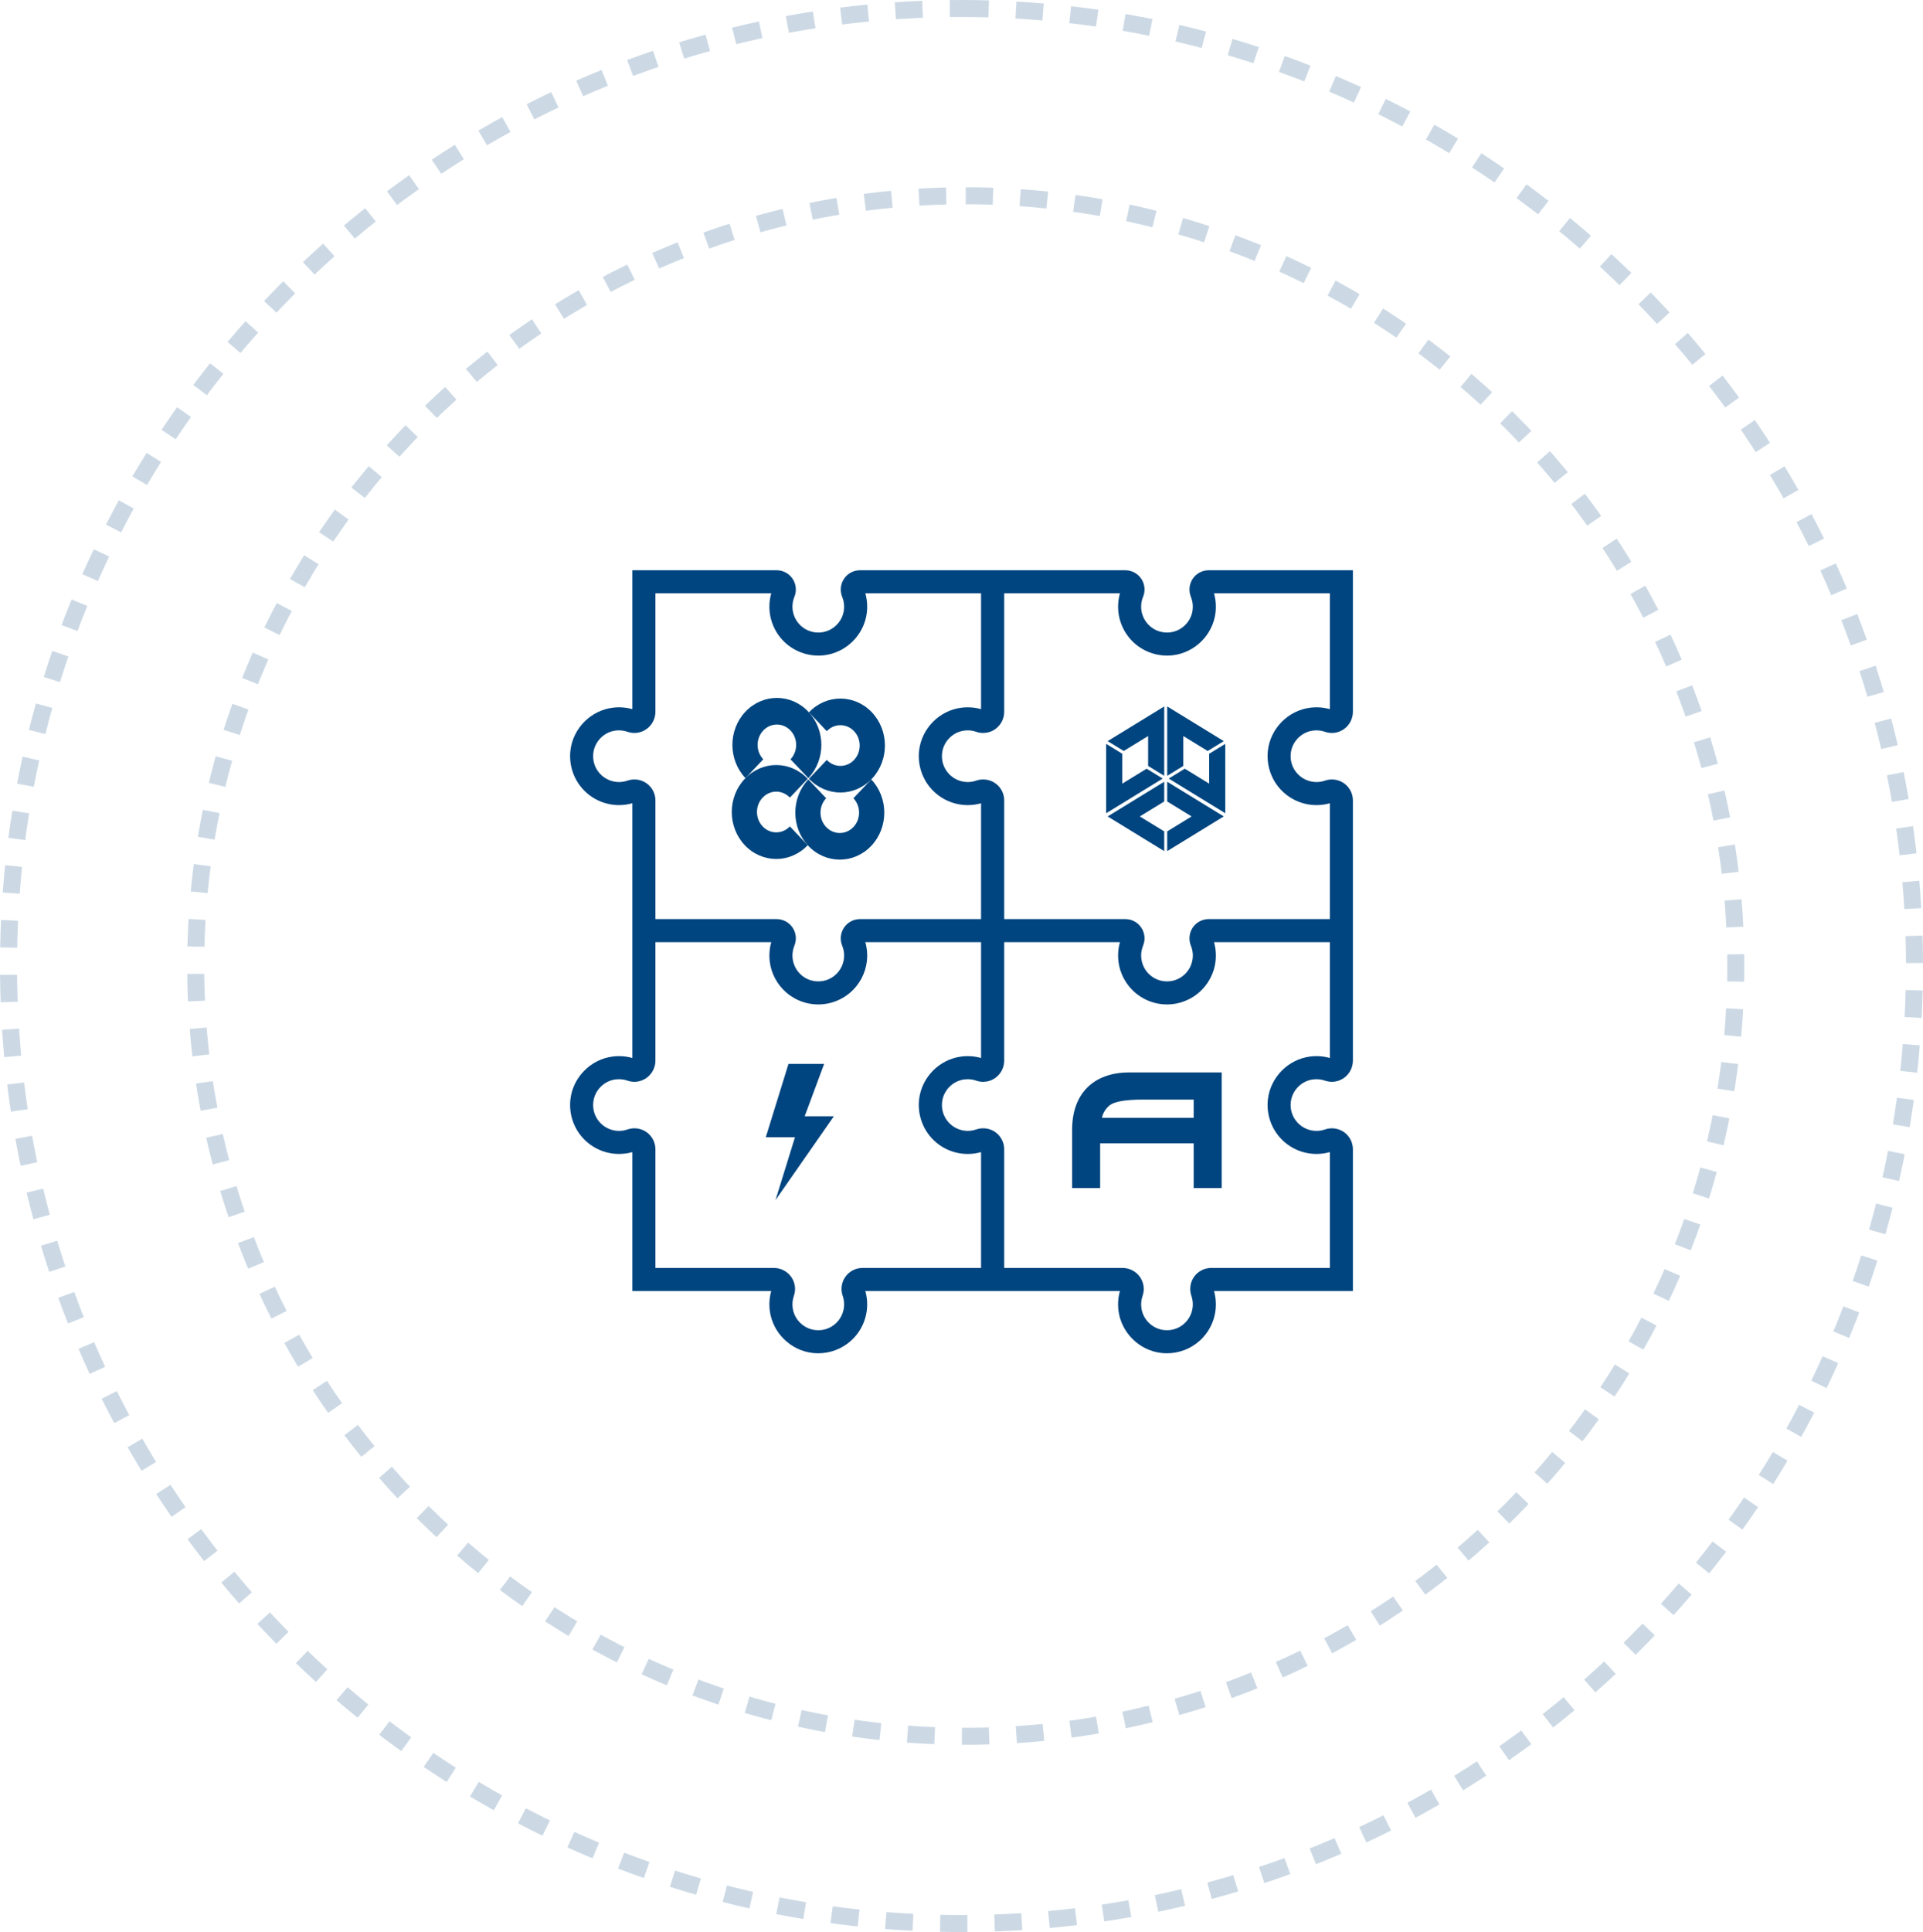
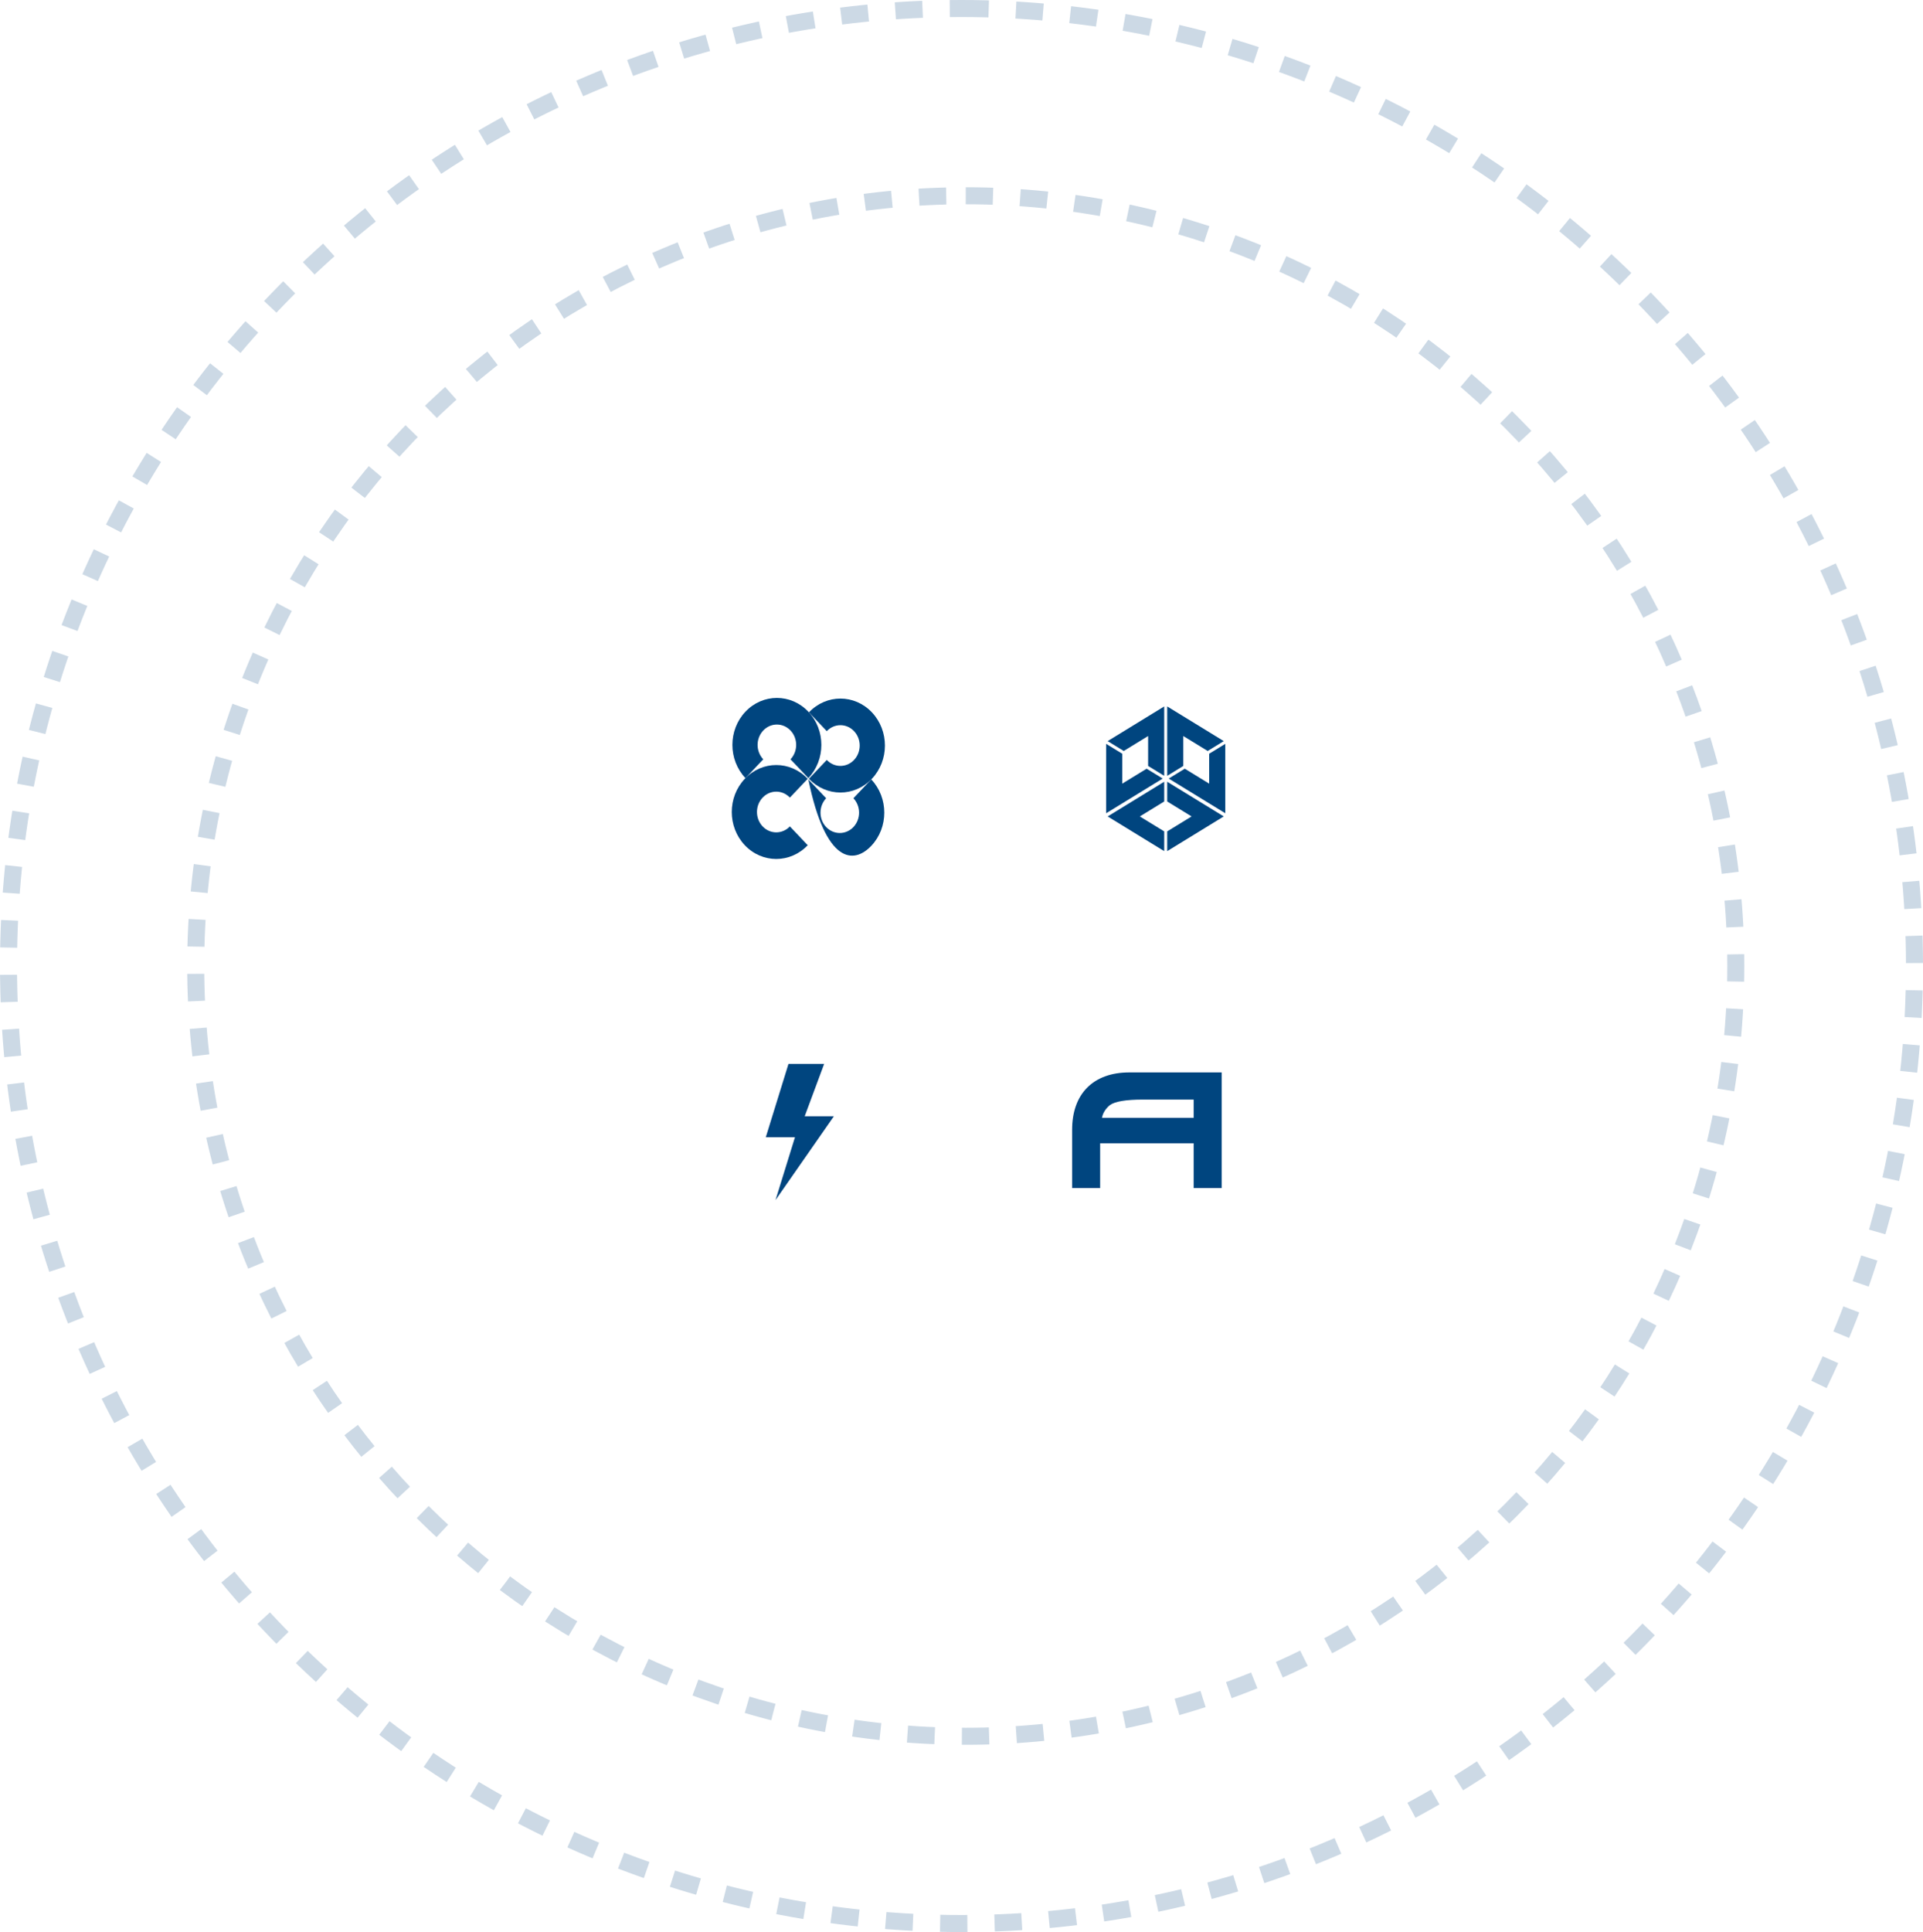
<svg xmlns="http://www.w3.org/2000/svg" width="226px" height="227px" viewBox="0 0 226 227" version="1.1">
  <title>company-illustration</title>
  <g id="designs" stroke="none" stroke-width="1" fill="none" fill-rule="evenodd">
    <g id="About-Copy" transform="translate(-924, -750)">
      <g id="company-illustration" transform="translate(925, 751)">
        <path d="M112,0 C173.835,0 224,50.35 224,112.475 C224,174.65 173.835,225 112,225 C50.165,225 0,174.65 0,112.475 C0,50.35 50.165,0 112,0" id="Fill-8412-Copy-4" stroke="#00457F" stroke-width="2" opacity="0.2" stroke-dasharray="3.2,3.2" />
        <path d="M112.5,22 C162.465,22 203,62.503 203,112.48 C203,162.497 162.465,203 112.5,203 C62.535,203 22,162.497 22,112.48 C22,62.503 62.535,22 112.5,22" id="Fill-8412-Copy-5" stroke="#00457F" stroke-width="2" opacity="0.2" stroke-dasharray="3.2,3.2" />
        <g id="035-puzzle-1" transform="translate(66, 66)" fill="#00457F" fill-rule="nonzero">
-           <path d="M87.325,18.835 C87.807,18.776 88.277,18.825 88.723,18.981 C89.467,19.243 90.299,19.125 90.947,18.665 C91.606,18.198 92,17.438 92,16.631 L92,0 L75.047,0 C74.295,0 73.597,0.372 73.178,0.995 C72.754,1.627 72.673,2.427 72.963,3.136 C73.161,3.622 73.229,4.139 73.162,4.674 C72.993,6.044 71.874,7.148 70.5,7.299 C69.619,7.396 68.776,7.129 68.124,6.545 C67.481,5.969 67.112,5.144 67.112,4.282 C67.112,3.882 67.189,3.493 67.34,3.128 C67.629,2.426 67.55,1.631 67.129,1.001 C66.709,0.374 66.008,0 65.253,0 L34.067,0 C33.315,0 32.616,0.372 32.198,0.995 C31.773,1.627 31.693,2.427 31.983,3.136 C32.181,3.622 32.248,4.139 32.182,4.674 C32.014,6.044 30.894,7.148 29.521,7.299 C28.64,7.397 27.796,7.129 27.145,6.545 C26.502,5.969 26.133,5.144 26.133,4.282 C26.133,3.882 26.209,3.493 26.36,3.127 C26.649,2.425 26.57,1.63 26.149,1.001 C25.729,0.374 25.028,0 24.273,0 L7.319,0 L7.319,16.32 C6.577,16.108 5.806,16.049 5.021,16.147 C2.419,16.468 0.322,18.593 0.035,21.201 C-0.145,22.833 0.376,24.466 1.465,25.681 C2.554,26.896 4.114,27.594 5.746,27.594 C6.281,27.594 6.809,27.521 7.319,27.375 L7.319,57.306 C6.577,57.094 5.806,57.036 5.021,57.133 C2.419,57.454 0.322,59.58 0.035,62.187 C-0.145,63.819 0.376,65.452 1.465,66.667 C2.554,67.883 4.114,68.58 5.746,68.58 C6.281,68.58 6.809,68.507 7.319,68.362 L7.319,84.682 L23.641,84.682 C23.429,85.424 23.371,86.195 23.467,86.979 C23.788,89.581 25.915,91.678 28.522,91.965 C28.734,91.988 28.946,92 29.158,92 C30.572,92 31.946,91.483 33.003,90.536 C34.218,89.446 34.916,87.886 34.916,86.255 C34.916,85.719 34.843,85.192 34.698,84.682 L64.621,84.682 C64.409,85.424 64.351,86.196 64.447,86.979 C64.769,89.581 66.895,91.678 69.502,91.965 C69.714,91.988 69.927,92 70.138,92 C71.552,92 72.926,91.483 73.983,90.536 C75.199,89.446 75.896,87.886 75.896,86.255 C75.896,85.719 75.823,85.192 75.678,84.682 L92,84.682 L92,68.027 C92,67.233 91.613,66.483 90.966,66.023 C90.314,65.56 89.472,65.44 88.713,65.704 C88.394,65.815 88.059,65.871 87.717,65.871 C86.855,65.871 86.03,65.502 85.454,64.859 C84.87,64.208 84.602,63.364 84.699,62.484 C84.85,61.11 85.954,59.991 87.324,59.822 C87.807,59.762 88.277,59.811 88.722,59.968 C89.466,60.229 90.298,60.111 90.946,59.652 C91.606,59.185 92,58.424 92,57.618 L92,27.041 C92,26.246 91.613,25.497 90.966,25.037 C90.314,24.573 89.472,24.454 88.713,24.717 C88.394,24.828 88.059,24.884 87.717,24.884 C86.854,24.884 86.029,24.516 85.453,23.873 C84.87,23.222 84.602,22.378 84.699,21.497 C84.851,20.124 85.955,19.005 87.325,18.835 Z M8.995,25.037 C8.343,24.573 7.501,24.454 6.742,24.717 C6.423,24.828 6.088,24.884 5.746,24.884 C4.884,24.884 4.059,24.516 3.483,23.873 C2.899,23.222 2.631,22.378 2.728,21.497 C2.879,20.124 3.984,19.004 5.353,18.835 C5.836,18.776 6.306,18.825 6.751,18.981 C7.496,19.243 8.327,19.125 8.976,18.665 C9.635,18.198 10.029,17.438 10.029,16.631 L10.029,2.709 L23.641,2.709 C23.496,3.219 23.423,3.745 23.423,4.282 C23.423,5.914 24.12,7.474 25.336,8.563 C26.551,9.652 28.184,10.173 29.818,9.993 C32.426,9.705 34.551,7.608 34.872,5.006 C34.967,4.232 34.907,3.449 34.697,2.709 L48.299,2.709 L48.299,16.317 C47.746,16.16 47.176,16.089 46.598,16.103 C46.4,16.108 46.201,16.122 46.002,16.147 C43.399,16.468 41.302,18.593 41.015,21.201 C40.835,22.833 41.356,24.466 42.445,25.681 C43.534,26.896 45.095,27.594 46.726,27.594 C46.728,27.594 46.729,27.594 46.731,27.594 C46.733,27.594 46.735,27.594 46.737,27.594 C47.269,27.594 47.793,27.521 48.299,27.378 L48.299,40.986 L34.363,40.986 L34.067,40.986 C33.315,40.986 32.616,41.358 32.198,41.981 C31.773,42.613 31.693,43.414 31.983,44.123 C32.005,44.176 32.024,44.229 32.043,44.283 C32.068,44.359 32.092,44.435 32.111,44.512 C32.113,44.516 32.113,44.52 32.114,44.525 C32.133,44.597 32.148,44.67 32.161,44.743 C32.163,44.757 32.165,44.772 32.167,44.786 C32.178,44.854 32.187,44.922 32.193,44.991 C32.194,45.002 32.195,45.013 32.196,45.025 C32.203,45.106 32.206,45.187 32.206,45.269 C32.206,45.372 32.201,45.475 32.19,45.577 C32.189,45.584 32.189,45.59 32.188,45.597 C32.12,46.224 31.856,46.815 31.437,47.287 C31.422,47.304 31.406,47.32 31.391,47.336 C31.339,47.392 31.286,47.445 31.23,47.497 C31.209,47.516 31.187,47.536 31.166,47.555 C31.104,47.609 31.04,47.66 30.975,47.708 C30.961,47.719 30.947,47.731 30.933,47.741 C30.854,47.797 30.774,47.849 30.691,47.897 C30.666,47.912 30.64,47.925 30.614,47.938 C30.554,47.971 30.493,48.002 30.431,48.031 C30.401,48.045 30.37,48.058 30.339,48.071 C30.275,48.098 30.211,48.122 30.146,48.144 C30.119,48.153 30.093,48.162 30.067,48.171 C29.881,48.228 29.69,48.267 29.494,48.287 C29.438,48.293 29.381,48.295 29.325,48.298 C29.273,48.3 29.222,48.304 29.17,48.304 C29.118,48.304 29.068,48.3 29.017,48.298 C28.96,48.295 28.902,48.293 28.845,48.288 C28.649,48.267 28.458,48.228 28.273,48.171 C28.246,48.163 28.221,48.154 28.195,48.145 C28.129,48.122 28.064,48.098 28,48.071 C27.969,48.058 27.939,48.045 27.909,48.031 C27.846,48.003 27.785,47.971 27.724,47.939 C27.699,47.925 27.673,47.912 27.648,47.898 C27.566,47.85 27.485,47.798 27.406,47.742 C27.392,47.731 27.378,47.72 27.364,47.709 C27.299,47.66 27.235,47.609 27.173,47.555 C27.152,47.536 27.131,47.517 27.11,47.498 C27.053,47.446 26.999,47.391 26.946,47.335 C26.932,47.319 26.917,47.304 26.902,47.288 C26.487,46.821 26.225,46.235 26.153,45.614 C26.147,45.553 26.144,45.493 26.141,45.433 C26.138,45.383 26.133,45.334 26.133,45.283 C26.132,45.175 26.137,45.068 26.148,44.962 C26.151,44.932 26.157,44.902 26.161,44.872 C26.171,44.794 26.183,44.715 26.199,44.638 C26.207,44.599 26.218,44.561 26.228,44.523 C26.245,44.454 26.264,44.386 26.287,44.319 C26.309,44.25 26.332,44.181 26.359,44.114 C26.649,43.412 26.57,42.617 26.148,41.987 C25.729,41.361 25.027,40.986 24.272,40.986 L23.952,40.986 L10.029,40.986 L10.029,27.041 C10.029,26.246 9.642,25.497 8.995,25.037 Z M34.363,81.972 C33.569,81.972 32.819,82.359 32.359,83.006 C31.895,83.658 31.776,84.5 32.039,85.259 C32.15,85.578 32.206,85.913 32.206,86.255 C32.206,87.117 31.838,87.942 31.195,88.518 C30.543,89.101 29.7,89.37 28.819,89.272 C27.445,89.121 26.326,88.017 26.157,86.648 C26.097,86.165 26.146,85.695 26.303,85.249 C26.564,84.505 26.446,83.674 25.987,83.025 C25.52,82.366 24.759,81.973 23.952,81.973 L10.029,81.973 L10.029,68.027 C10.029,67.232 9.642,66.483 8.995,66.023 C8.343,65.559 7.501,65.44 6.742,65.704 C6.423,65.814 6.088,65.871 5.746,65.871 C4.884,65.871 4.059,65.502 3.483,64.859 C2.899,64.208 2.631,63.364 2.728,62.484 C2.879,61.11 3.983,59.991 5.353,59.822 C5.836,59.762 6.306,59.811 6.751,59.968 C7.495,60.229 8.327,60.111 8.975,59.652 C9.635,59.185 10.028,58.424 10.028,57.617 L10.028,43.696 L23.641,43.696 C23.607,43.812 23.579,43.929 23.554,44.047 C23.548,44.074 23.543,44.101 23.537,44.127 C23.516,44.231 23.498,44.335 23.483,44.439 C23.481,44.455 23.478,44.47 23.476,44.486 C23.458,44.613 23.445,44.74 23.436,44.867 C23.436,44.869 23.436,44.87 23.436,44.871 C23.428,44.992 23.424,45.112 23.424,45.234 C23.424,45.246 23.422,45.257 23.422,45.269 C23.422,45.284 23.424,45.299 23.424,45.313 C23.424,45.382 23.426,45.45 23.429,45.518 C23.431,45.551 23.432,45.583 23.434,45.615 C23.438,45.689 23.445,45.763 23.452,45.837 C23.454,45.857 23.456,45.878 23.458,45.898 C23.461,45.93 23.463,45.961 23.467,45.993 C23.549,46.653 23.747,47.281 24.039,47.855 C24.061,47.897 24.083,47.939 24.106,47.981 C24.12,48.008 24.135,48.035 24.15,48.062 C24.458,48.615 24.856,49.119 25.336,49.55 C25.678,49.856 26.054,50.116 26.453,50.329 C26.463,50.334 26.472,50.34 26.482,50.345 C26.535,50.373 26.588,50.4 26.642,50.427 C26.708,50.459 26.775,50.49 26.842,50.521 C26.848,50.523 26.854,50.526 26.86,50.529 C27.38,50.759 27.939,50.915 28.522,50.979 C28.647,50.993 28.771,51.001 28.895,51.007 C28.917,51.008 28.94,51.008 28.962,51.008 C29.027,51.011 29.093,51.014 29.158,51.014 C29.166,51.014 29.174,51.013 29.182,51.013 C29.236,51.013 29.291,51.011 29.345,51.01 C29.376,51.008 29.407,51.008 29.438,51.007 C29.565,51.001 29.691,50.993 29.818,50.979 C30.473,50.907 31.097,50.72 31.67,50.44 C32.15,50.209 32.6,49.911 33.003,49.549 C33.484,49.119 33.882,48.613 34.19,48.06 C34.204,48.035 34.218,48.009 34.232,47.983 C34.255,47.94 34.278,47.897 34.3,47.853 C34.592,47.279 34.79,46.652 34.872,45.992 C34.875,45.962 34.877,45.932 34.88,45.902 C34.883,45.877 34.885,45.851 34.888,45.825 C34.894,45.76 34.9,45.696 34.903,45.632 C34.906,45.584 34.908,45.535 34.91,45.487 C34.912,45.442 34.913,45.398 34.914,45.353 C34.914,45.325 34.916,45.297 34.916,45.269 C34.916,45.244 34.914,45.22 34.914,45.196 C34.913,45.122 34.91,45.048 34.906,44.975 C34.904,44.928 34.902,44.881 34.899,44.835 C34.891,44.731 34.88,44.627 34.867,44.524 C34.86,44.471 34.851,44.417 34.842,44.364 C34.832,44.301 34.821,44.237 34.809,44.174 C34.799,44.123 34.789,44.072 34.778,44.021 C34.758,43.932 34.736,43.843 34.712,43.755 C34.707,43.735 34.703,43.715 34.698,43.696 L48.299,43.696 L48.299,57.304 C47.746,57.147 47.176,57.075 46.598,57.09 C46.4,57.094 46.201,57.108 46.002,57.133 C43.4,57.454 41.302,59.58 41.015,62.188 C40.835,63.82 41.356,65.453 42.445,66.668 C43.534,67.883 45.095,68.581 46.726,68.581 C46.728,68.581 46.729,68.58 46.731,68.58 C46.733,68.58 46.735,68.581 46.737,68.581 C47.269,68.581 47.793,68.508 48.299,68.365 L48.299,81.973 L34.363,81.973 L34.363,81.972 Z M89.29,57.306 C88.548,57.094 87.777,57.036 86.993,57.133 C84.391,57.454 82.293,59.58 82.006,62.187 C81.826,63.819 82.348,65.452 83.436,66.667 C84.525,67.883 86.086,68.58 87.717,68.58 C88.253,68.58 88.78,68.507 89.29,68.362 L89.29,81.973 L75.344,81.973 C74.549,81.973 73.799,82.359 73.339,83.006 C72.876,83.658 72.756,84.5 73.02,85.259 C73.13,85.578 73.187,85.913 73.187,86.255 C73.187,87.117 72.818,87.942 72.175,88.518 C71.524,89.101 70.681,89.37 69.799,89.272 C68.426,89.121 67.306,88.017 67.137,86.647 C67.077,86.165 67.126,85.695 67.283,85.249 C67.544,84.505 67.426,83.673 66.967,83.025 C66.5,82.366 65.739,81.973 64.932,81.973 L51.02,81.973 L51.02,68.027 C51.02,67.233 50.633,66.483 49.987,66.023 C49.577,65.732 49.092,65.577 48.6,65.567 C48.305,65.56 48.008,65.605 47.722,65.704 C47.405,65.814 47.072,65.87 46.732,65.87 C45.872,65.869 45.049,65.501 44.474,64.859 C43.891,64.208 43.622,63.364 43.719,62.484 C43.871,61.111 44.975,59.991 46.344,59.822 C46.463,59.807 46.581,59.799 46.699,59.798 C47.054,59.794 47.4,59.851 47.732,59.968 C48.012,60.066 48.305,60.111 48.595,60.104 C49.08,60.094 49.56,59.94 49.967,59.652 C50.626,59.185 51.02,58.424 51.02,57.617 L51.02,43.696 L64.621,43.696 C64.62,43.701 64.619,43.706 64.617,43.712 C64.586,43.822 64.559,43.933 64.535,44.044 C64.529,44.073 64.523,44.102 64.517,44.132 C64.496,44.232 64.479,44.333 64.464,44.434 C64.462,44.452 64.458,44.47 64.456,44.488 C64.439,44.613 64.426,44.739 64.417,44.866 C64.417,44.869 64.417,44.872 64.417,44.875 C64.409,44.993 64.405,45.112 64.404,45.232 C64.404,45.244 64.403,45.256 64.403,45.268 C64.403,45.284 64.404,45.3 64.404,45.316 C64.405,45.382 64.407,45.448 64.41,45.514 C64.411,45.549 64.413,45.584 64.415,45.618 C64.419,45.689 64.425,45.759 64.432,45.829 C64.434,45.854 64.436,45.878 64.439,45.902 C64.442,45.932 64.444,45.962 64.448,45.993 C64.529,46.652 64.727,47.278 65.018,47.851 C65.042,47.898 65.067,47.945 65.092,47.992 C65.104,48.014 65.116,48.036 65.128,48.058 C65.436,48.612 65.835,49.118 66.317,49.55 C66.659,49.856 67.036,50.117 67.436,50.33 C67.444,50.335 67.452,50.339 67.46,50.343 C67.514,50.372 67.569,50.4 67.624,50.427 C67.687,50.458 67.751,50.488 67.816,50.517 C67.825,50.521 67.833,50.525 67.842,50.529 C68.362,50.76 68.92,50.915 69.503,50.979 C69.627,50.993 69.751,51.001 69.875,51.007 C69.898,51.008 69.921,51.008 69.944,51.008 C70.009,51.011 70.073,51.014 70.138,51.014 C70.146,51.014 70.154,51.013 70.162,51.013 C70.216,51.013 70.271,51.011 70.325,51.01 C70.356,51.008 70.388,51.008 70.419,51.007 C70.545,51.001 70.672,50.993 70.798,50.979 C71.453,50.907 72.077,50.72 72.649,50.441 C73.13,50.21 73.58,49.911 73.984,49.549 C74.465,49.118 74.864,48.612 75.172,48.057 C75.184,48.035 75.196,48.012 75.208,47.99 C75.233,47.944 75.258,47.898 75.282,47.851 C75.573,47.278 75.771,46.652 75.852,45.992 C75.856,45.962 75.858,45.932 75.861,45.903 C75.864,45.877 75.866,45.851 75.869,45.825 C75.875,45.761 75.88,45.696 75.884,45.632 C75.887,45.584 75.889,45.535 75.891,45.487 C75.893,45.443 75.894,45.398 75.895,45.354 C75.895,45.325 75.897,45.297 75.897,45.269 C75.897,45.244 75.895,45.22 75.894,45.196 C75.893,45.122 75.891,45.049 75.887,44.976 C75.884,44.929 75.883,44.881 75.88,44.834 C75.872,44.731 75.861,44.628 75.848,44.526 C75.84,44.47 75.831,44.416 75.823,44.361 C75.813,44.3 75.802,44.239 75.791,44.178 C75.78,44.124 75.77,44.071 75.758,44.018 C75.74,43.935 75.719,43.854 75.698,43.773 C75.691,43.747 75.686,43.721 75.679,43.696 L89.291,43.696 L89.291,57.306 L89.29,57.306 Z M83.436,25.681 C84.525,26.896 86.086,27.594 87.717,27.594 C88.253,27.594 88.78,27.521 89.29,27.375 L89.29,40.986 L75.344,40.986 L75.047,40.986 C74.295,40.986 73.597,41.358 73.178,41.981 C72.754,42.613 72.673,43.413 72.963,44.123 C72.985,44.177 73.005,44.231 73.024,44.286 C73.049,44.36 73.072,44.434 73.091,44.509 C73.093,44.517 73.095,44.525 73.097,44.534 C73.113,44.602 73.128,44.671 73.14,44.74 C73.143,44.756 73.145,44.772 73.148,44.789 C73.158,44.855 73.167,44.921 73.173,44.988 C73.174,45.001 73.176,45.013 73.177,45.026 C73.183,45.106 73.187,45.187 73.187,45.268 C73.187,45.372 73.181,45.475 73.17,45.576 C73.169,45.583 73.169,45.59 73.168,45.597 C73.1,46.223 72.837,46.814 72.419,47.285 C72.402,47.303 72.385,47.321 72.368,47.339 C72.318,47.392 72.266,47.444 72.212,47.495 C72.19,47.515 72.167,47.536 72.145,47.556 C72.085,47.608 72.024,47.657 71.962,47.703 C71.945,47.716 71.929,47.73 71.912,47.742 C71.835,47.797 71.755,47.848 71.674,47.896 C71.646,47.912 71.616,47.927 71.588,47.942 C71.531,47.973 71.474,48.002 71.416,48.029 C71.383,48.044 71.349,48.059 71.316,48.072 C71.255,48.098 71.194,48.121 71.132,48.142 C71.103,48.152 71.074,48.162 71.045,48.171 C70.957,48.198 70.867,48.222 70.777,48.241 C70.773,48.242 70.769,48.243 70.765,48.244 C70.67,48.263 70.573,48.277 70.476,48.287 C70.418,48.293 70.36,48.294 70.302,48.297 C70.251,48.3 70.201,48.304 70.15,48.304 C70.099,48.304 70.049,48.3 69.998,48.297 C69.94,48.295 69.883,48.293 69.825,48.287 C69.727,48.277 69.63,48.263 69.534,48.244 C69.532,48.243 69.53,48.242 69.527,48.242 C69.435,48.223 69.344,48.199 69.254,48.171 C69.226,48.162 69.199,48.152 69.171,48.143 C69.107,48.121 69.045,48.098 68.983,48.072 C68.95,48.058 68.918,48.044 68.886,48.03 C68.826,48.002 68.767,47.972 68.708,47.94 C68.681,47.925 68.654,47.912 68.627,47.897 C68.545,47.849 68.465,47.797 68.387,47.741 C68.372,47.731 68.358,47.718 68.343,47.707 C68.278,47.659 68.215,47.608 68.153,47.554 C68.132,47.536 68.111,47.517 68.09,47.497 C68.034,47.445 67.98,47.391 67.928,47.336 C67.913,47.319 67.897,47.303 67.882,47.287 C67.467,46.82 67.206,46.235 67.134,45.615 C67.127,45.551 67.124,45.487 67.121,45.423 C67.118,45.376 67.114,45.33 67.113,45.284 C67.113,45.175 67.118,45.067 67.128,44.96 C67.131,44.933 67.137,44.906 67.14,44.879 C67.151,44.797 67.163,44.716 67.18,44.635 C67.188,44.599 67.198,44.563 67.207,44.527 C67.225,44.456 67.245,44.386 67.267,44.316 C67.29,44.248 67.312,44.18 67.34,44.114 C67.629,43.412 67.55,42.616 67.129,41.987 C66.709,41.36 66.008,40.986 65.253,40.986 L64.932,40.986 L51.02,40.986 L51.02,27.041 C51.02,26.246 50.633,25.497 49.987,25.037 C49.577,24.746 49.092,24.591 48.6,24.581 C48.305,24.573 48.008,24.618 47.722,24.718 C47.405,24.828 47.072,24.884 46.732,24.884 C45.872,24.883 45.049,24.515 44.474,23.873 C43.89,23.222 43.622,22.378 43.719,21.498 C43.87,20.124 44.974,19.005 46.344,18.836 C46.463,18.821 46.581,18.813 46.698,18.812 C47.053,18.808 47.399,18.865 47.731,18.982 C48.012,19.08 48.304,19.125 48.595,19.117 C49.08,19.108 49.559,18.954 49.967,18.666 C50.626,18.198 51.02,17.438 51.02,16.631 L51.02,2.709 L64.621,2.709 C64.476,3.219 64.403,3.745 64.403,4.282 C64.403,5.914 65.1,7.474 66.316,8.563 C67.532,9.652 69.165,10.173 70.798,9.993 C73.405,9.705 75.531,7.608 75.852,5.006 C75.947,4.232 75.887,3.449 75.677,2.709 L89.29,2.709 L89.29,16.32 C88.548,16.108 87.777,16.05 86.993,16.147 C84.39,16.468 82.293,18.594 82.006,21.201 C81.826,22.833 82.347,24.466 83.436,25.681 Z" id="Shape" />
-         </g>
+           </g>
        <polygon id="Path" fill="#00457F" fill-rule="nonzero" points="95.857 124 91.666 124 89 132.615 92.429 132.615 90.143 140 97 130.154 93.571 130.154" />
        <path d="M139.286,128.191 L133.342,128.191 C131.337,128.191 130.036,128.407 129.44,128.84 C129.189,129.044 128.983,129.275 128.822,129.534 C128.661,129.792 128.557,130.059 128.509,130.335 L139.286,130.335 L139.286,128.191 Z M142.58,138.592 L139.286,138.592 L139.286,133.328 L128.294,133.328 L128.294,138.592 L125,138.592 L125,131.76 C125,130.703 125.149,129.756 125.447,128.921 C125.746,128.086 126.184,127.377 126.763,126.794 C127.342,126.211 128.049,125.766 128.885,125.46 C129.72,125.153 130.675,125 131.749,125 L142.58,125 L142.58,138.592 Z" id="Fill-1" fill="#00457F" />
        <g id="Group" transform="translate(85, 81)" fill="#00457F" fill-rule="nonzero">
          <path d="M1.606,1.617 C-0.436,3.772 -0.436,7.267 1.606,9.423 L3.7,7.212 C2.815,6.277 2.815,4.763 3.7,3.829 C4.585,2.895 6.02,2.894 6.905,3.829 C7.791,4.763 7.79,6.278 6.905,7.212 L9,9.423 C11.042,7.267 11.042,3.772 9,1.617 C6.959,-0.539 3.648,-0.539 1.606,1.617 Z" id="Path" />
          <path d="M16.468,1.693 C14.426,-0.462 11.115,-0.462 9.073,1.693 L11.168,3.904 C12.053,2.97 13.488,2.97 14.373,3.904 C15.258,4.838 15.258,6.353 14.373,7.287 C13.488,8.222 12.053,8.221 11.168,7.287 L9.073,9.498 C11.115,11.654 14.426,11.654 16.468,9.498 C18.511,7.344 18.511,3.849 16.468,1.693 Z" id="Path" />
          <path d="M1.532,17.307 C3.574,19.462 6.885,19.462 8.927,17.307 L6.832,15.096 C5.947,16.03 4.512,16.03 3.627,15.096 C2.742,14.162 2.742,12.647 3.627,11.713 C4.512,10.778 5.947,10.779 6.832,11.713 L8.927,9.502 C6.885,7.346 3.574,7.346 1.532,9.502 C-0.511,11.656 -0.511,15.151 1.532,17.307 Z" id="Path" />
-           <path d="M16.394,17.383 C18.436,15.228 18.436,11.733 16.394,9.577 L14.3,11.788 C15.185,12.723 15.185,14.237 14.3,15.171 C13.415,16.105 11.98,16.106 11.095,15.171 C10.209,14.237 10.21,12.722 11.095,11.788 L9,9.577 C6.958,11.733 6.958,15.228 9,17.383 C11.041,19.539 14.352,19.539 16.394,17.383 Z" id="Path" />
+           <path d="M16.394,17.383 C18.436,15.228 18.436,11.733 16.394,9.577 L14.3,11.788 C15.185,12.723 15.185,14.237 14.3,15.171 C13.415,16.105 11.98,16.106 11.095,15.171 C10.209,14.237 10.21,12.722 11.095,11.788 L9,9.577 C11.041,19.539 14.352,19.539 16.394,17.383 Z" id="Path" />
        </g>
        <g id="Group" transform="translate(129, 82)" fill="#00457F" fill-rule="nonzero">
          <g transform="translate(0.177, 8.849)" id="Path">
            <polygon points="6.999 8.151 6.999 5.833 9.865 4.075 6.999 2.318 6.999 0 13.646 4.075" />
            <polygon points="6.647 0 6.647 2.318 3.781 4.076 6.647 5.833 6.647 8.151 0 4.076" />
          </g>
          <g id="Path">
            <polygon points="6.823 8.152 4.933 6.992 4.933 3.477 2.067 5.234 0.177 4.075 6.824 0" />
            <polygon points="0.001 4.398 1.891 5.558 1.891 9.073 4.757 7.316 6.647 8.475 0 12.549" />
          </g>
          <g transform="translate(7.176, 0)" id="Path">
            <polygon points="0.001 8.152 1.891 6.992 1.891 3.477 4.757 5.234 6.647 4.075 0 0" />
            <polygon points="6.823 4.398 4.933 5.558 4.933 9.073 2.067 7.316 0.177 8.475 6.824 12.549" />
          </g>
        </g>
      </g>
    </g>
  </g>
</svg>